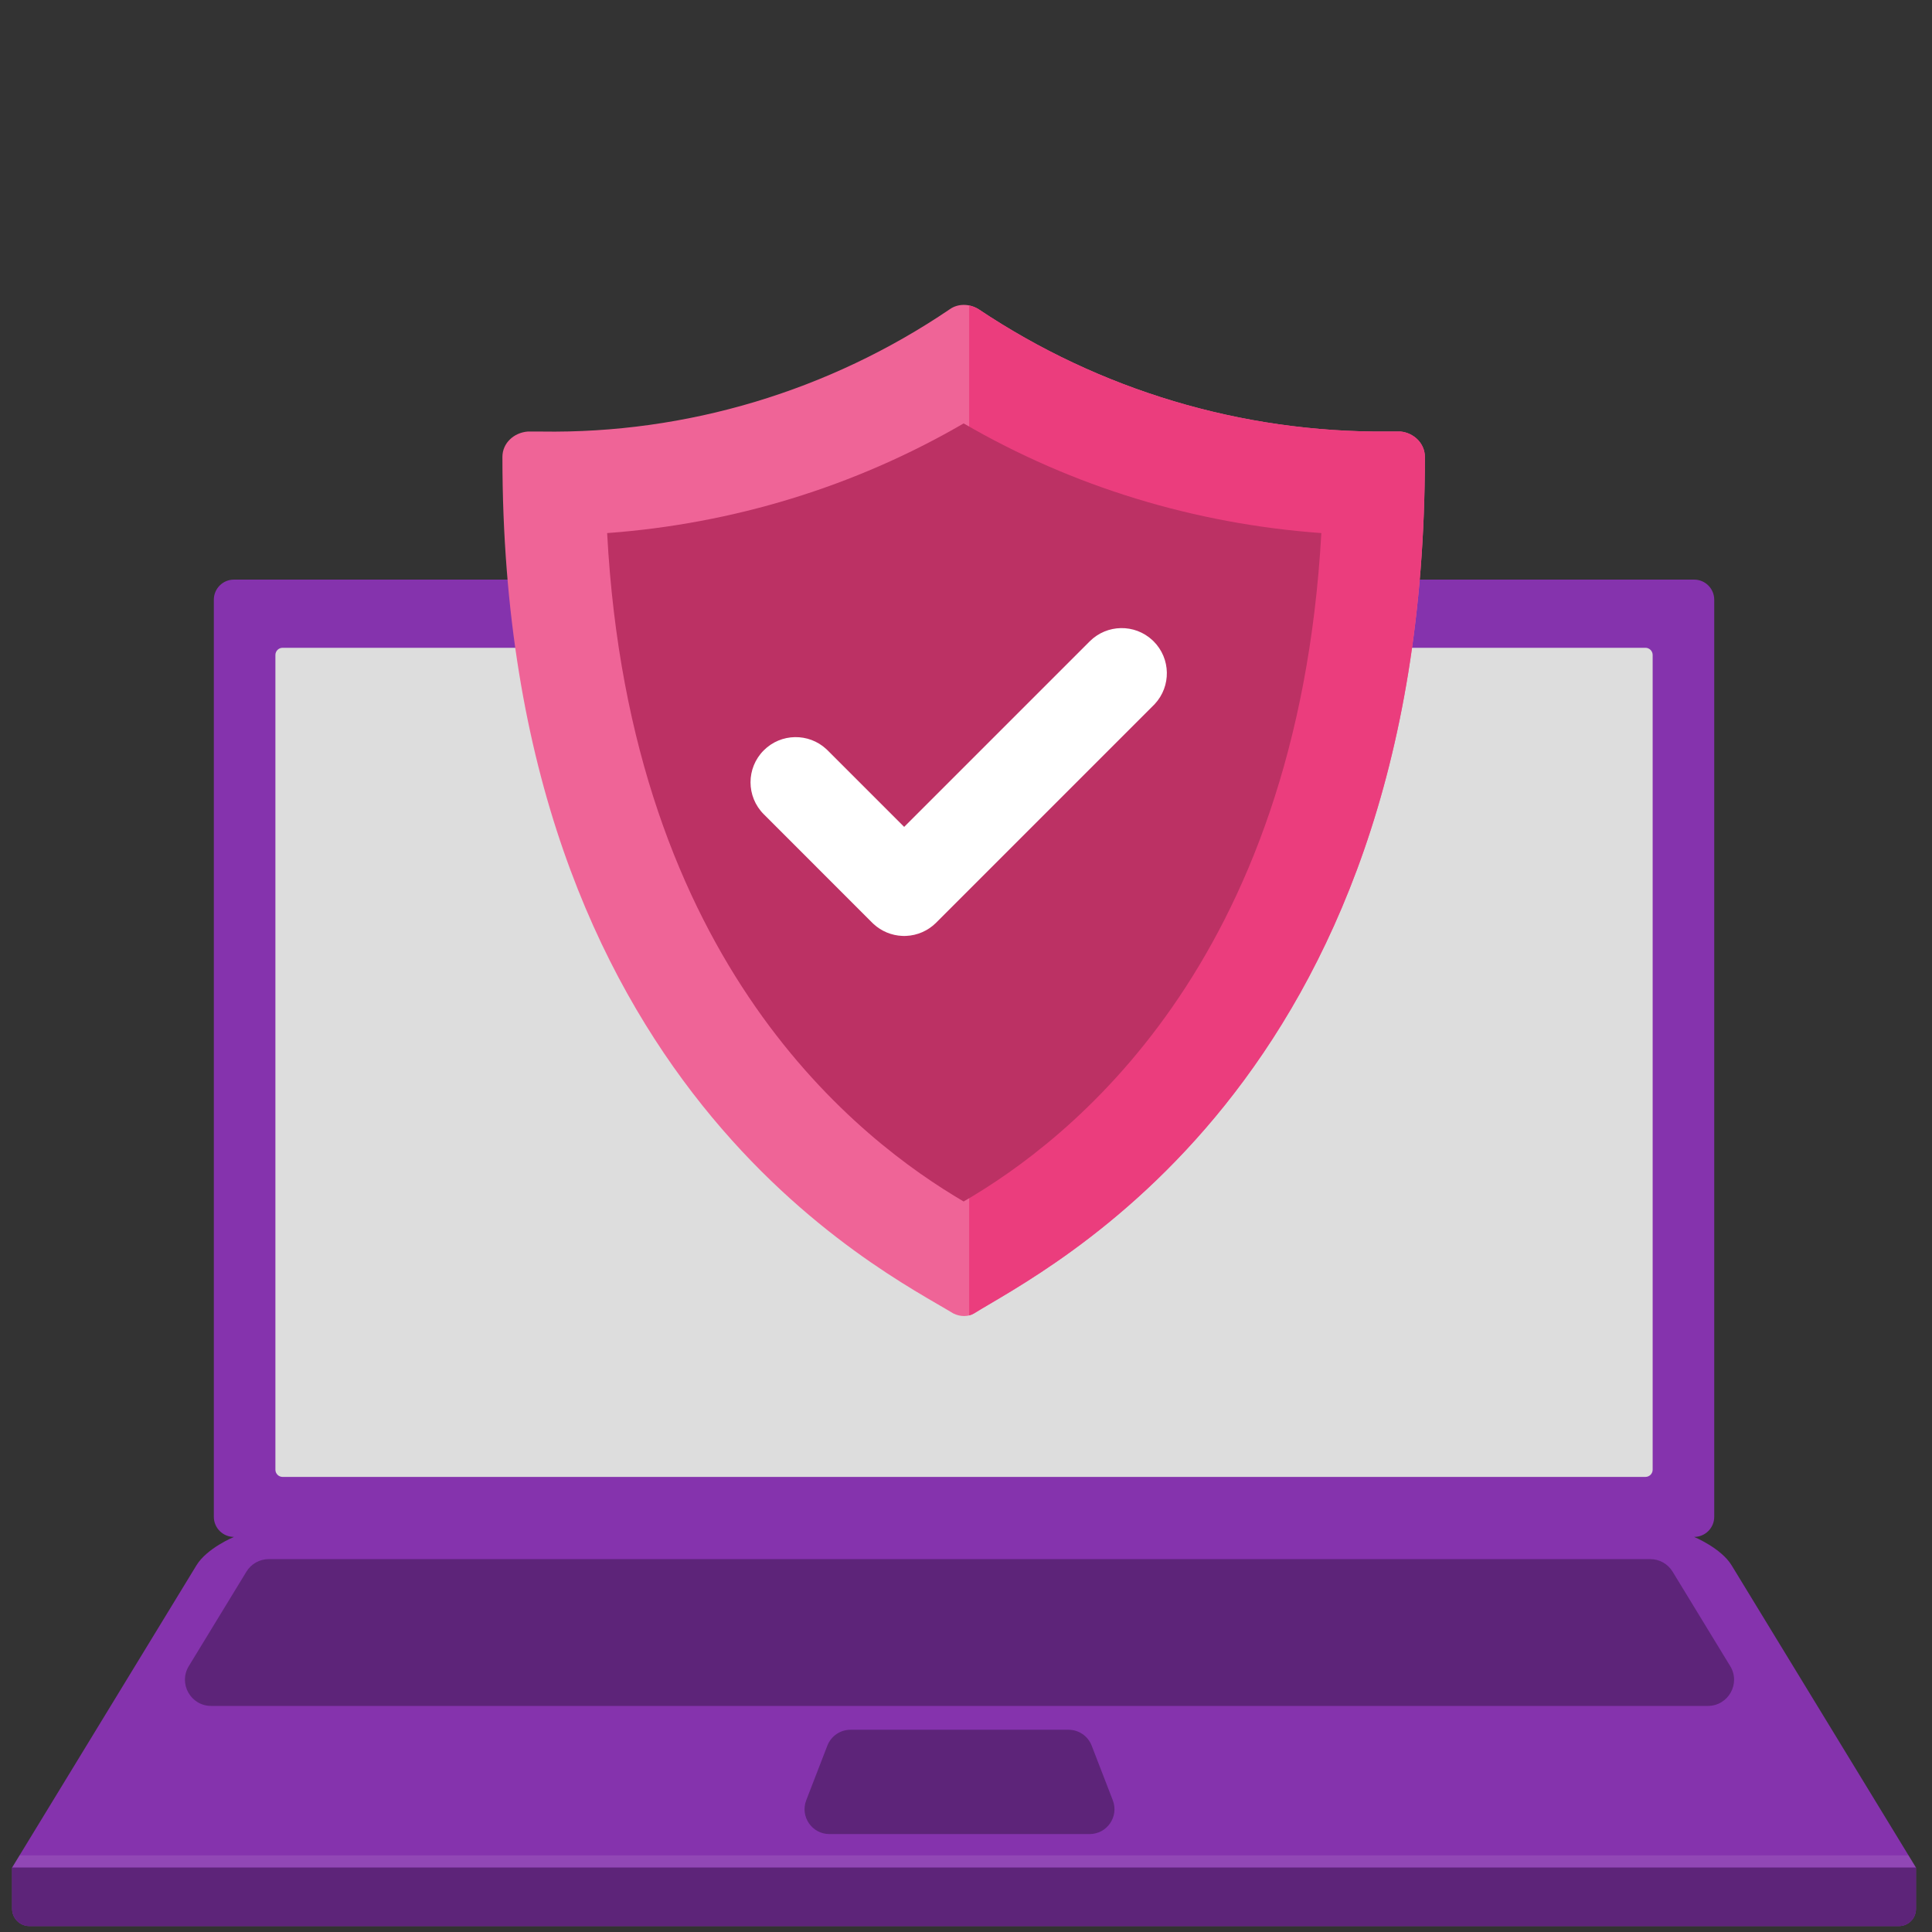
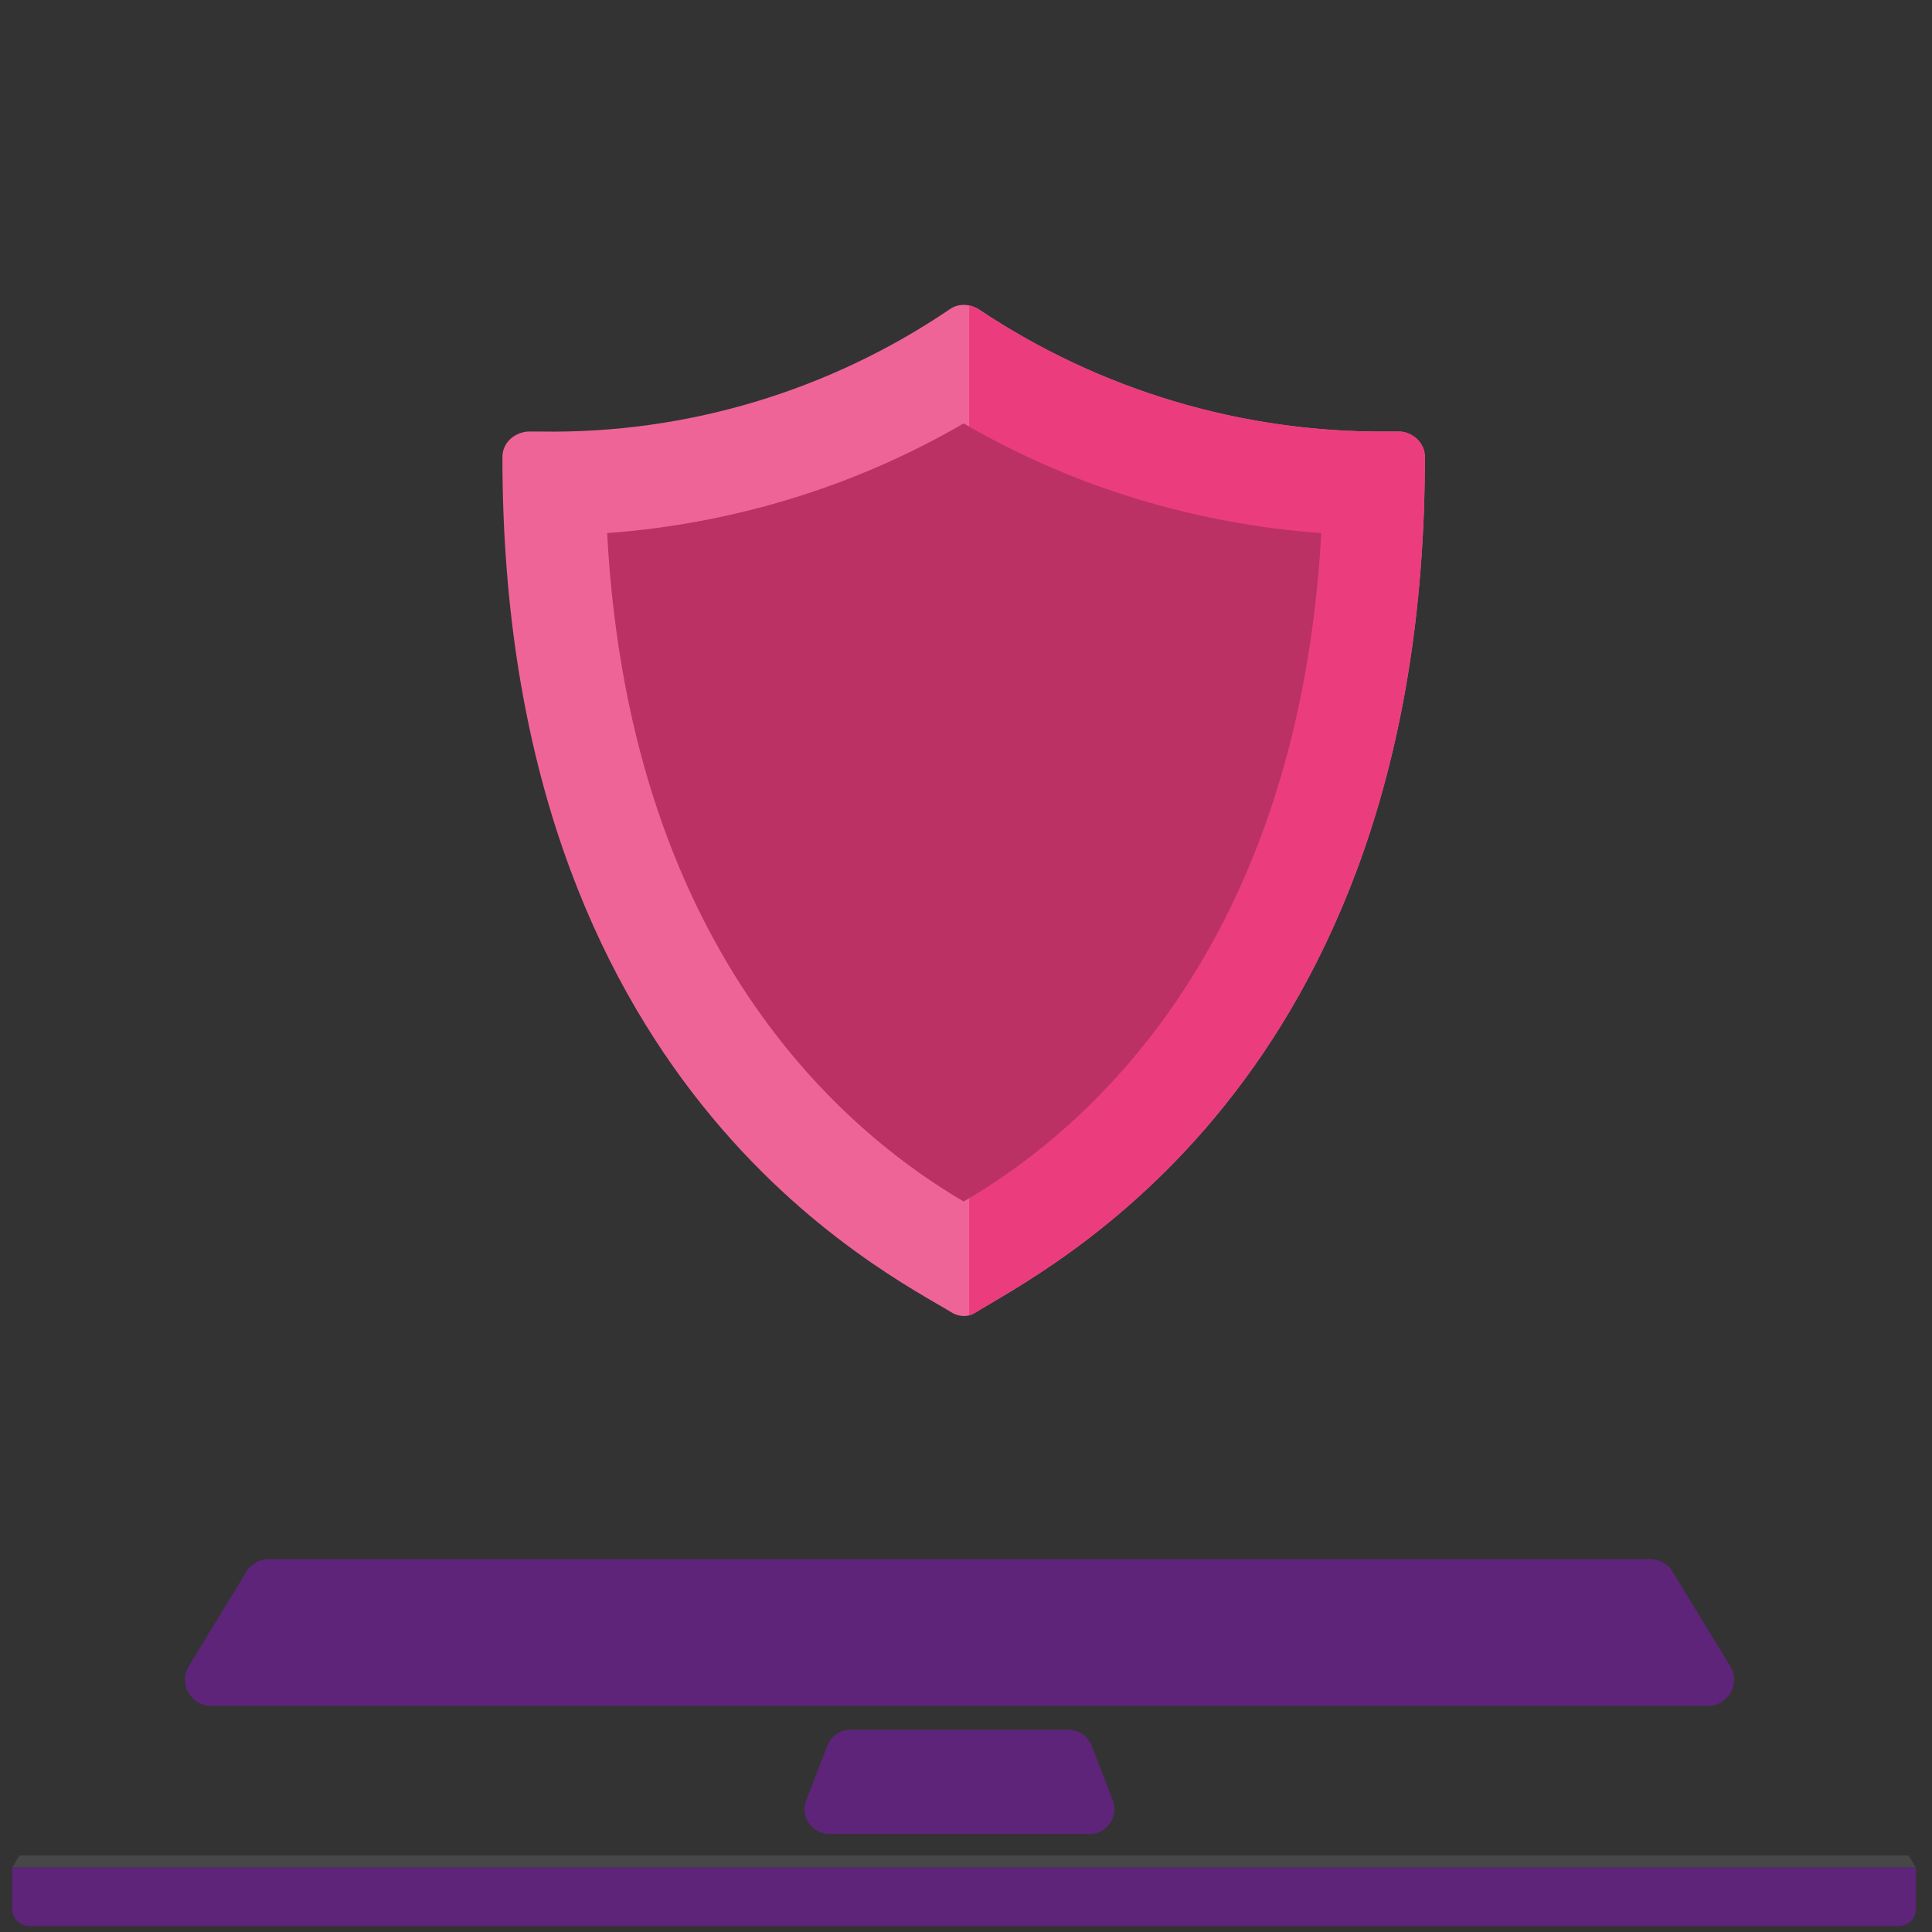
<svg xmlns="http://www.w3.org/2000/svg" width="320" height="320" viewBox="0 0 320 320" fill="none">
  <rect x="0" y="0" width="320" height="320" fill="#333333" stroke="none" />
-   <path fill-rule="evenodd" clip-rule="evenodd" d="M317.348 309.337L317.347 309.336V309.328H317.342L286.813 259.272C285.065 256.406 280.598 254.563 280.598 254.563C282.439 254.563 283.931 253.07 283.931 251.229V99.333C283.931 97.492 282.439 96 280.598 96H38.75C36.909 96 35.417 97.492 35.417 99.333V251.229C35.417 253.07 36.909 254.563 38.75 254.563C38.75 254.563 34.283 256.406 32.535 259.272L2.006 309.328H2.001V309.336L2 309.337H2.001V316.146C2.001 317.733 3.287 319.019 4.874 319.019H314.516C316.079 319.019 317.347 317.751 317.347 316.188V309.337H317.348Z" fill="#8533AD" />
-   <path fill-rule="evenodd" clip-rule="evenodd" d="M272.536 244.623H46.811C46.15 244.623 45.615 244.088 45.615 243.428V108.489C45.615 107.829 46.15 107.294 46.811 107.294H272.536C273.196 107.294 273.732 107.829 273.732 108.489V243.428C273.732 244.088 273.196 244.623 272.536 244.623Z" fill="#DDDDDD" />
  <path opacity="0.1" fill-rule="evenodd" clip-rule="evenodd" d="M3.243 307.3L2 309.337H317.348L316.105 307.3H3.243Z" fill="white" />
  <path fill-rule="evenodd" clip-rule="evenodd" d="M34.971 282.553H282.88C286.262 282.553 288.341 278.851 286.579 275.963L277.035 260.315C276.249 259.025 274.846 258.238 273.336 258.238H44.515C43.004 258.238 41.602 259.025 40.815 260.315L31.271 275.963C29.51 278.851 31.589 282.553 34.971 282.553ZM176.978 286.501H140.874C139.174 286.501 137.648 287.547 137.036 289.133L133.539 298.181C132.497 300.877 134.486 303.779 137.377 303.779H180.474C183.366 303.779 185.355 300.877 184.313 298.181L180.816 289.133C180.204 287.547 178.678 286.501 176.978 286.501ZM2.001 316.146V309.329H317.347V316.188C317.347 317.752 316.08 319.019 314.516 319.019H4.874C3.288 319.019 2.001 317.733 2.001 316.146Z" fill="#5D2479" />
  <path fill-rule="evenodd" clip-rule="evenodd" d="M236.005 75.678C236.005 179.888 172.576 210.473 161.328 217.545C160.38 218.119 159.038 218.119 157.894 217.545C146.664 210.671 83.216 179.871 83.216 75.678C83.216 73.38 85.13 71.657 87.402 71.478H89.69C113.689 71.855 137.311 64.783 157.322 51.213C158.663 50.262 160.559 50.262 162.079 51.213C182.096 64.605 205.654 71.663 229.711 71.478H231.999C234.092 71.675 236.005 73.38 236.005 75.678Z" fill="#EF6497" />
  <path fill-rule="evenodd" clip-rule="evenodd" d="M231.999 71.478H229.711C205.655 71.663 182.096 64.605 162.078 51.213C161.589 50.907 161.059 50.71 160.522 50.601V217.874C160.81 217.803 161.083 217.694 161.328 217.546C172.576 210.474 236.006 179.889 236.006 75.677C236.006 73.38 234.092 71.675 231.999 71.478Z" fill="#EB3D7D" />
  <path fill-rule="evenodd" clip-rule="evenodd" d="M159.611 199.004C142.658 189.06 104.372 160.001 100.563 88.296C121.325 86.77 141.514 80.65 159.611 70.131C177.708 80.65 197.897 86.77 218.856 88.296C214.85 160.001 176.76 189.06 159.611 199.004Z" fill="#BC3164" />
-   <path fill-rule="evenodd" clip-rule="evenodd" d="M149.446 155.017C147.686 154.944 146.008 154.251 144.707 153.061L144.468 152.833L126.502 134.863C123.58 131.94 123.58 127.203 126.502 124.283C129.358 121.427 133.946 121.362 136.88 124.089L137.082 124.283L149.758 136.959L180.496 106.224C183.353 103.369 187.939 103.304 190.873 106.03L191.075 106.224C193.932 109.081 193.997 113.669 191.27 116.603L191.075 116.804L155.048 152.833C153.718 154.162 151.94 154.939 150.071 155.017L149.758 155.024L149.446 155.017Z" fill="white" />
</svg>